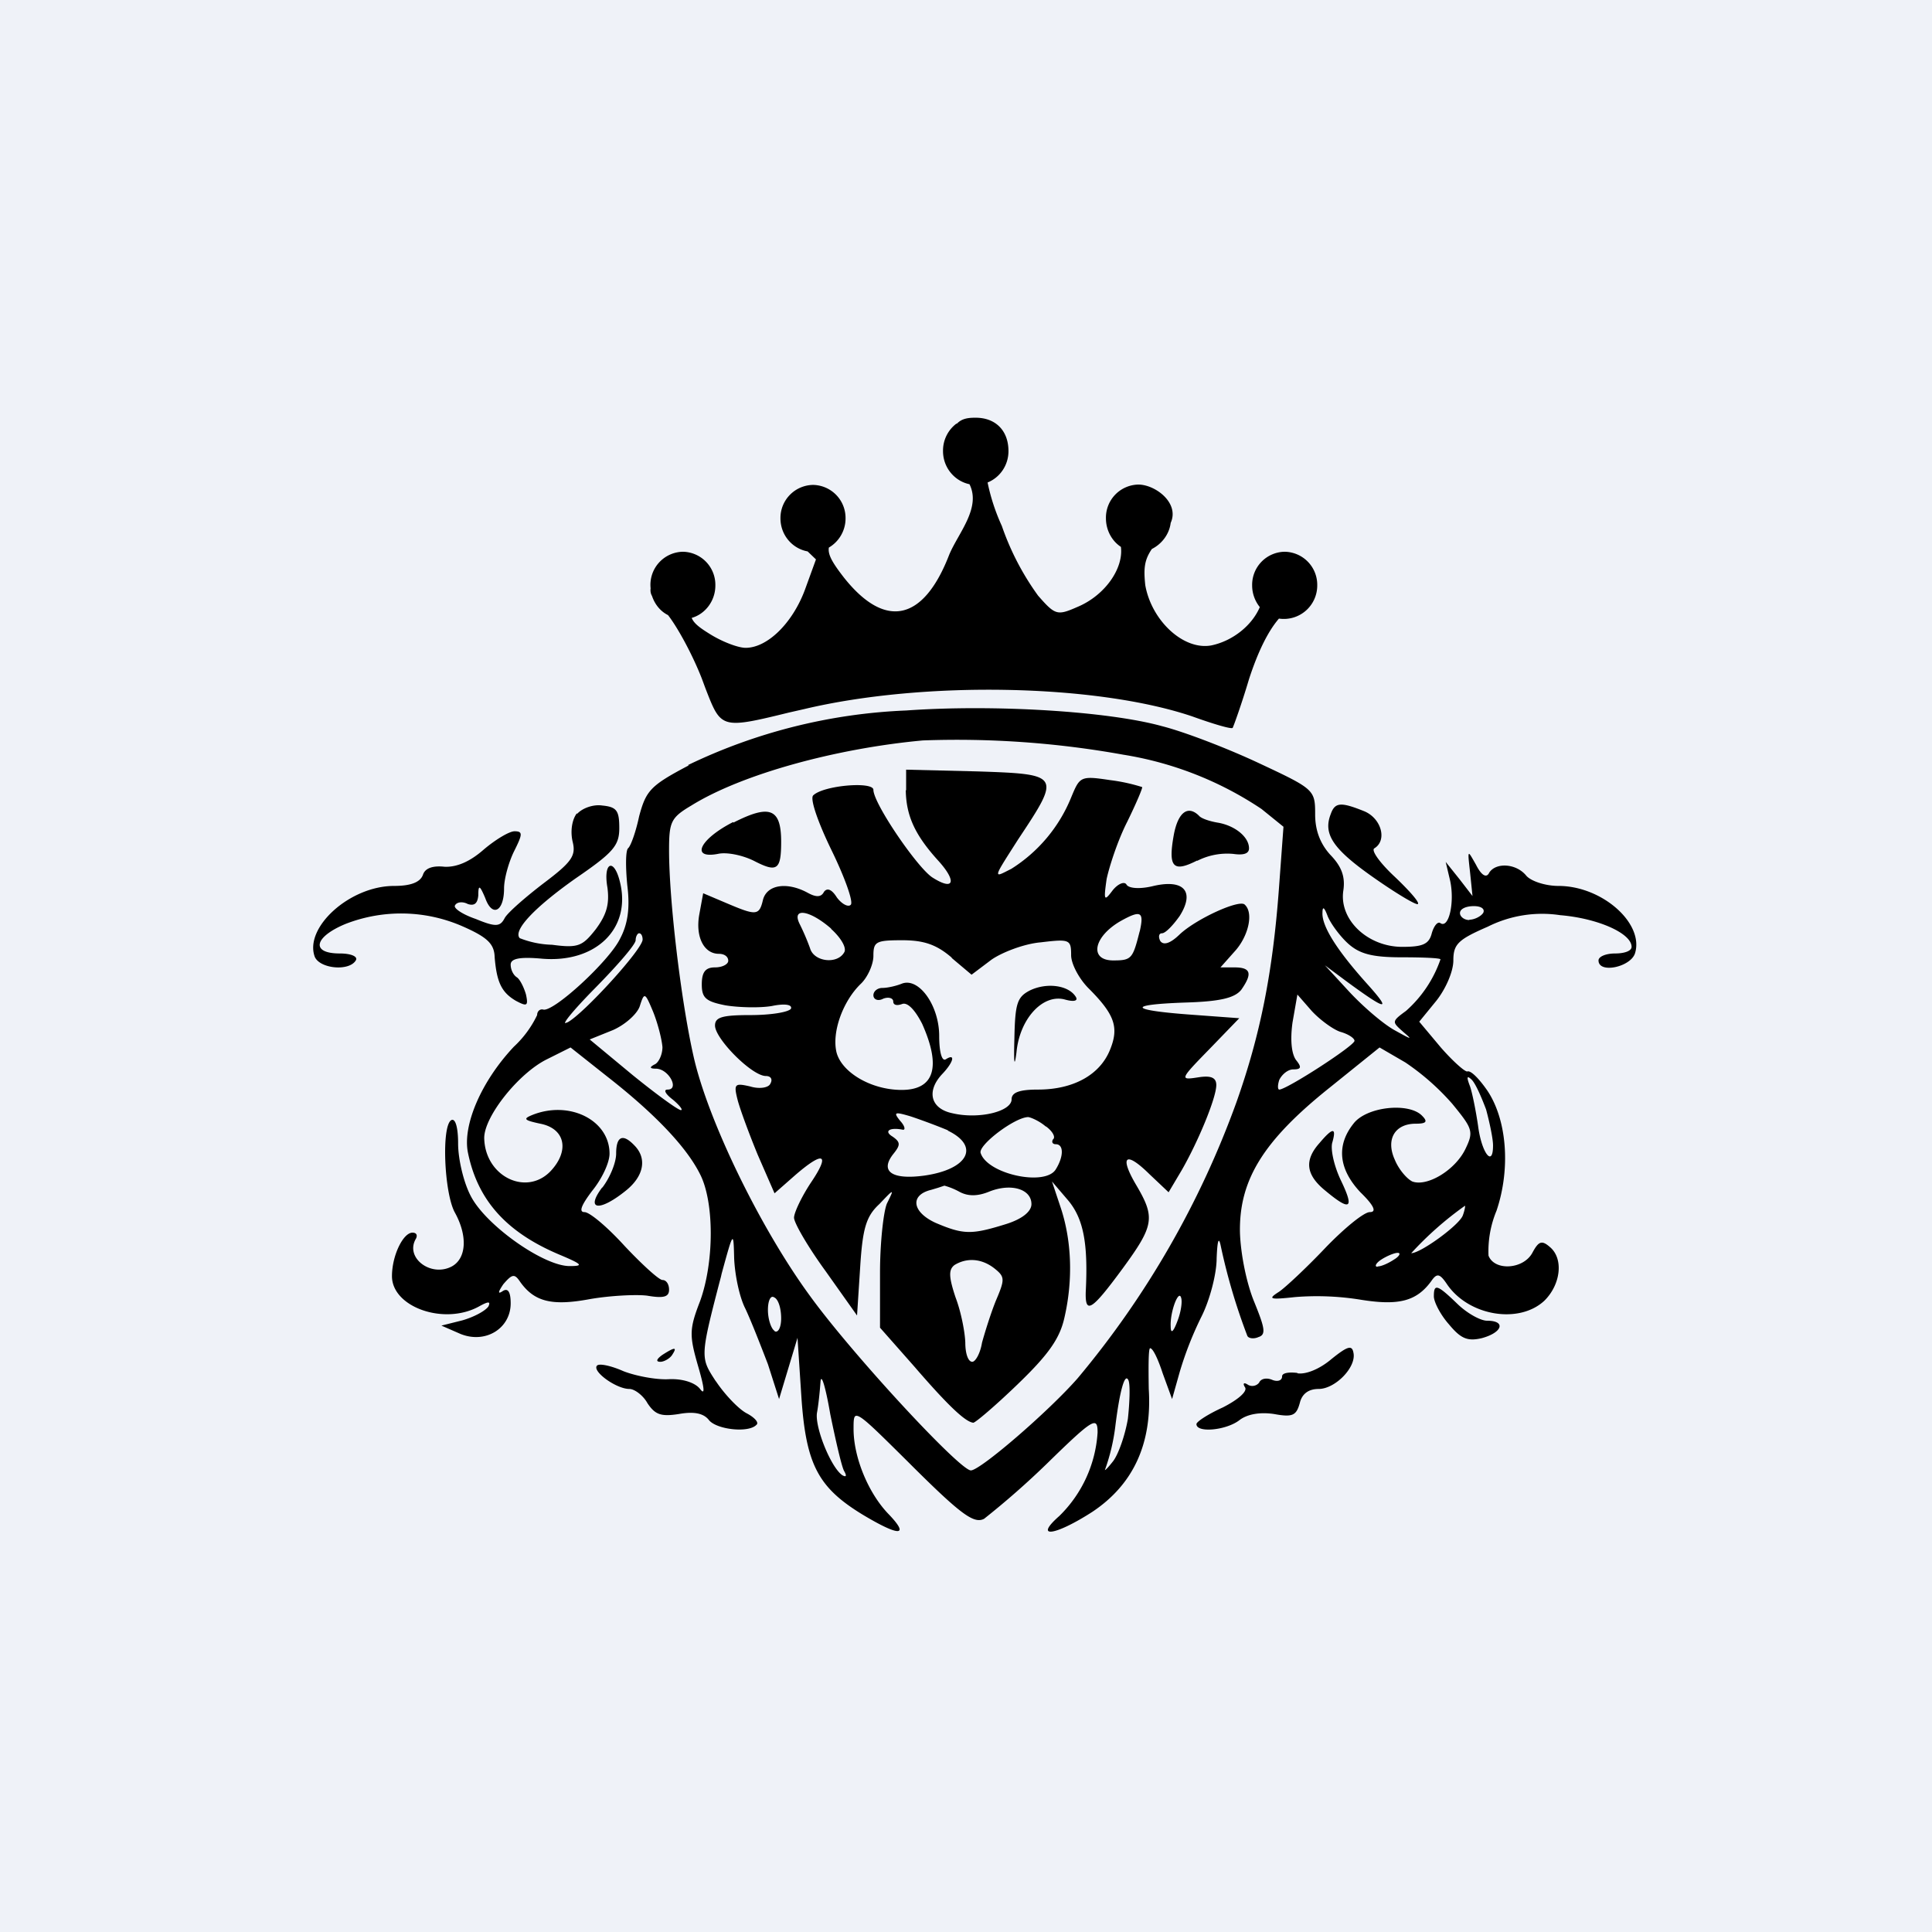
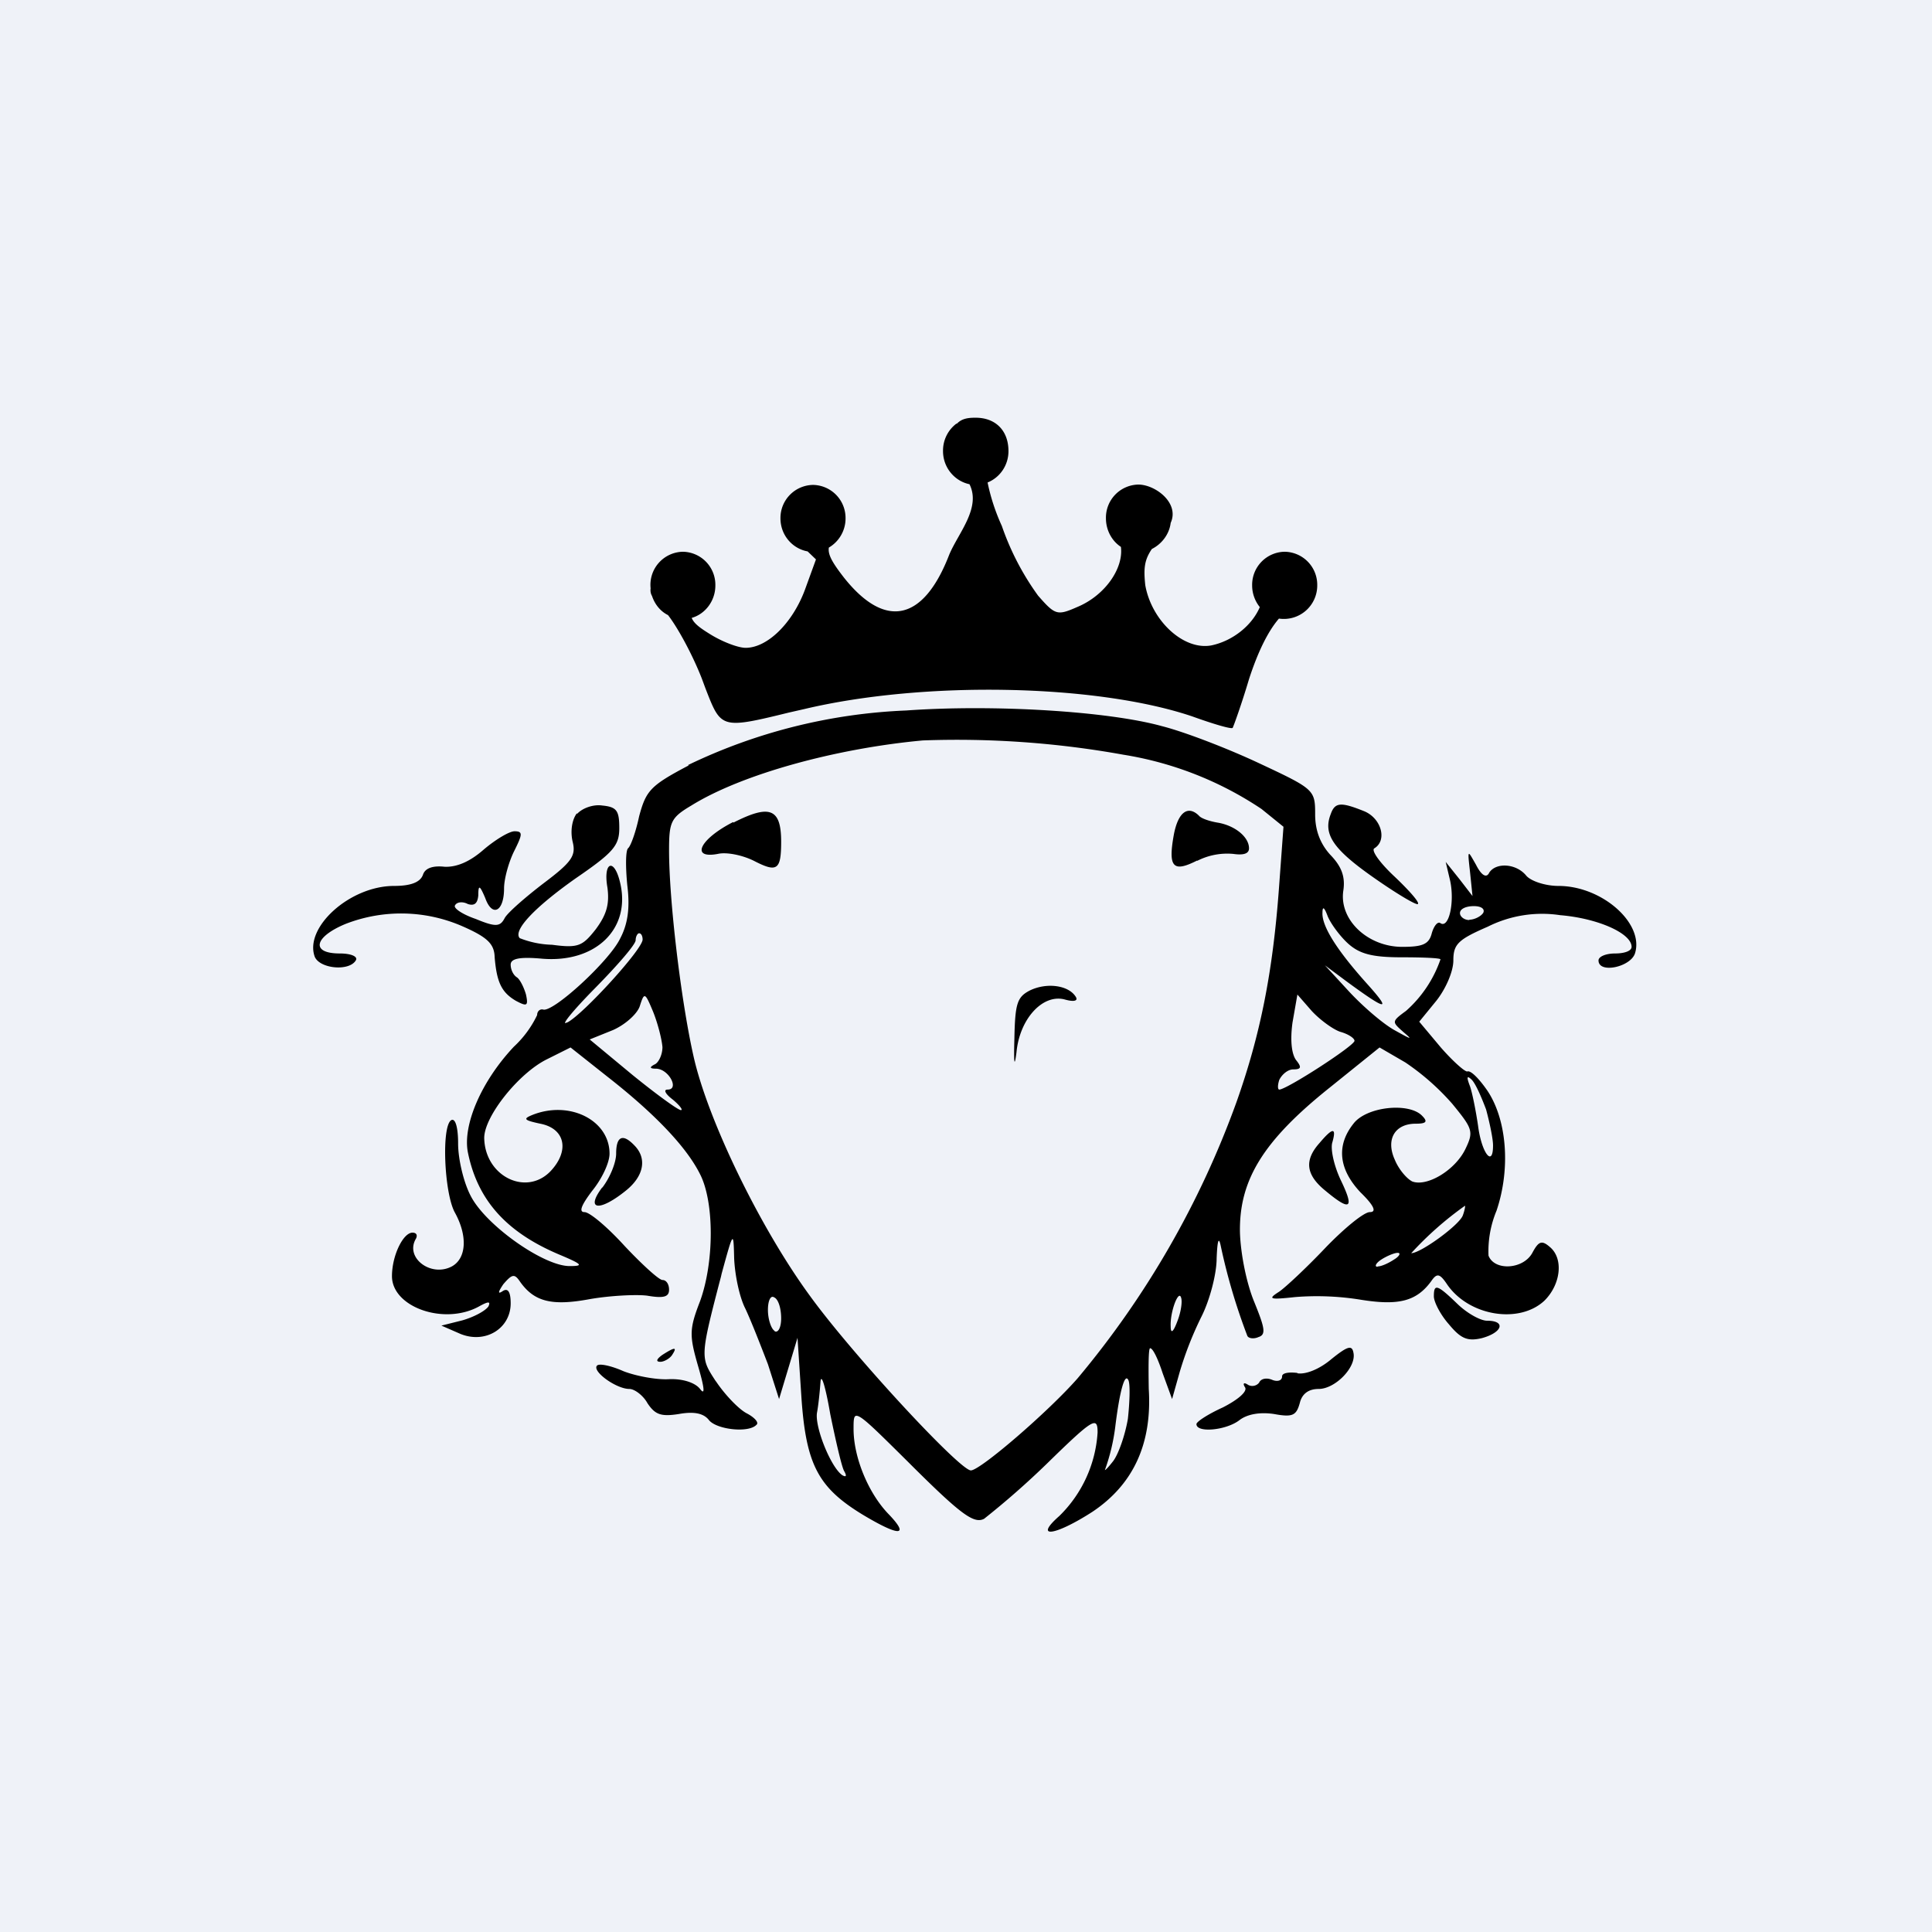
<svg xmlns="http://www.w3.org/2000/svg" viewBox="0 0 55.5 55.5">
  <path d="M 0,0 H 55.5 V 55.5 H 0 Z" fill="rgb(239, 242, 248)" />
  <path d="M 27.48,12.165 A 0.97,0.97 0 0,0 27.09,12.96 C 27.09,13.43 27.42,13.82 27.85,13.91 C 28.19,14.59 27.53,15.31 27.27,15.93 C 26.53,17.85 25.43,18.08 24.25,16.6 C 23.9,16.15 23.78,15.93 23.81,15.73 A 0.97,0.97 0 0,0 24.29,14.89 A 0.95,0.95 0 0,0 23.36,13.93 A 0.95,0.95 0 0,0 22.42,14.89 C 22.42,15.37 22.76,15.76 23.2,15.84 L 23.44,16.07 L 23.12,16.95 C 22.76,17.91 22.04,18.61 21.42,18.61 C 21.2,18.61 20.73,18.43 20.37,18.2 C 20.08,18.02 19.93,17.9 19.87,17.75 C 20.26,17.64 20.55,17.26 20.55,16.82 A 0.95,0.95 0 0,0 19.62,15.85 A 0.95,0.95 0 0,0 18.69,16.9 C 18.68,16.98 18.69,17.05 18.73,17.12 C 18.81,17.36 18.97,17.56 19.19,17.67 C 19.47,18.03 19.89,18.8 20.16,19.49 L 20.26,19.76 C 20.45,20.25 20.56,20.54 20.76,20.67 C 21.04,20.86 21.52,20.75 22.66,20.47 L 23.1,20.37 C 26.55,19.55 31.5,19.65 34.25,20.58 C 34.86,20.8 35.37,20.95 35.41,20.91 C 35.43,20.88 35.66,20.25 35.88,19.51 C 36.13,18.74 36.42,18.14 36.74,17.77 A 0.96,0.96 0 0,0 37.84,16.82 A 0.95,0.95 0 0,0 36.9,15.85 A 0.95,0.95 0 0,0 35.97,16.82 C 35.97,17.06 36.06,17.28 36.19,17.44 C 35.97,17.96 35.42,18.41 34.8,18.54 C 34,18.69 33.08,17.83 32.9,16.81 C 32.85,16.34 32.87,16.09 33.09,15.77 C 33.37,15.63 33.59,15.35 33.63,15.02 C 33.89,14.45 33.19,13.92 32.7,13.92 A 0.95,0.95 0 0,0 31.77,14.89 C 31.77,15.23 31.94,15.54 32.2,15.71 C 32.28,16.33 31.74,17.11 30.94,17.44 C 30.37,17.69 30.31,17.67 29.82,17.11 A 7.65,7.65 0 0,1 28.78,15.11 A 5.83,5.83 0 0,1 28.37,13.86 C 28.72,13.72 28.97,13.37 28.97,12.96 C 28.97,12.36 28.59,12 28.03,12 H 28 C 27.75,12 27.6,12.05 27.48,12.18 Z M 29.14,29.84 C 29.16,28.82 29.22,28.64 29.59,28.45 C 30.07,28.22 30.69,28.3 30.9,28.63 C 30.98,28.75 30.86,28.79 30.58,28.71 C 29.95,28.55 29.29,29.27 29.2,30.23 C 29.14,30.7 29.12,30.54 29.14,29.84 Z" />
-   <path d="M 26.02,22.695 C 26.03,23.43 26.28,23.98 26.94,24.71 C 27.49,25.31 27.42,25.61 26.79,25.21 C 26.36,24.94 25.09,23.08 25.09,22.69 C 25.09,22.44 23.65,22.56 23.36,22.85 C 23.26,22.95 23.51,23.65 23.89,24.43 S 24.52,25.91 24.44,25.99 C 24.37,26.07 24.18,25.97 24.04,25.78 C 23.89,25.54 23.76,25.5 23.67,25.62 C 23.59,25.78 23.44,25.78 23.19,25.64 C 22.61,25.33 22.04,25.41 21.92,25.84 C 21.81,26.31 21.73,26.31 20.86,25.94 L 20.2,25.66 L 20.09,26.26 C 19.97,26.91 20.22,27.4 20.65,27.4 C 20.81,27.4 20.92,27.48 20.92,27.6 C 20.92,27.7 20.75,27.79 20.54,27.79 C 20.26,27.79 20.16,27.93 20.16,28.28 C 20.16,28.67 20.28,28.77 20.84,28.88 C 21.2,28.94 21.81,28.96 22.17,28.9 C 22.55,28.82 22.77,28.86 22.72,28.98 C 22.64,29.08 22.13,29.16 21.56,29.16 C 20.75,29.16 20.54,29.22 20.54,29.46 C 20.54,29.84 21.6,30.91 22,30.91 C 22.15,30.91 22.2,31.01 22.13,31.13 C 22.08,31.25 21.81,31.29 21.55,31.21 C 21.11,31.11 21.07,31.13 21.19,31.6 C 21.26,31.87 21.53,32.6 21.77,33.18 L 22.25,34.28 L 22.83,33.77 C 23.67,33.04 23.86,33.14 23.29,33.98 C 23.02,34.39 22.81,34.84 22.81,34.98 C 22.81,35.13 23.21,35.82 23.72,36.52 L 24.62,37.79 L 24.71,36.4 C 24.78,35.29 24.88,34.94 25.26,34.59 C 25.49,34.35 25.6,34.23 25.62,34.25 C 25.63,34.26 25.58,34.37 25.48,34.57 C 25.38,34.8 25.28,35.7 25.28,36.56 V 38.14 L 26.26,39.25 C 27.26,40.41 27.74,40.85 27.96,40.87 C 28.02,40.87 28.61,40.37 29.26,39.74 C 30.13,38.9 30.45,38.44 30.58,37.84 C 30.83,36.75 30.78,35.64 30.48,34.72 L 30.22,33.94 L 30.69,34.49 C 31.13,35.02 31.26,35.74 31.19,37.11 C 31.17,37.77 31.36,37.65 32.25,36.44 C 33.15,35.21 33.19,34.98 32.65,34.06 C 32.15,33.22 32.32,33.04 33.02,33.73 L 33.57,34.25 L 33.95,33.61 C 34.42,32.79 34.94,31.54 34.94,31.17 C 34.94,30.95 34.78,30.89 34.41,30.95 C 33.89,31.03 33.89,31.01 34.73,30.15 L 35.6,29.25 L 34.24,29.15 C 32.44,29.02 32.34,28.86 34.04,28.8 C 35.05,28.77 35.47,28.67 35.66,28.43 C 35.98,27.97 35.94,27.79 35.46,27.79 H 35.06 L 35.46,27.34 C 35.86,26.91 36.02,26.23 35.76,25.99 C 35.62,25.82 34.35,26.4 33.88,26.85 C 33.61,27.11 33.42,27.16 33.33,27.03 C 33.27,26.91 33.29,26.81 33.38,26.81 C 33.48,26.81 33.7,26.58 33.89,26.31 C 34.33,25.61 34.01,25.25 33.14,25.45 C 32.74,25.55 32.42,25.52 32.36,25.41 C 32.3,25.31 32.11,25.39 31.96,25.58 C 31.72,25.9 31.7,25.88 31.79,25.25 C 31.87,24.88 32.11,24.14 32.38,23.61 C 32.64,23.08 32.83,22.63 32.81,22.61 A 5.14,5.14 0 0,0 31.89,22.41 C 31.03,22.28 31.02,22.31 30.77,22.91 A 4.36,4.36 0 0,1 29.05,24.96 C 28.83,25.07 28.71,25.14 28.68,25.11 C 28.63,25.07 28.81,24.8 29.25,24.11 C 30.48,22.26 30.47,22.24 28.08,22.16 L 26.03,22.11 V 22.71 Z M 23.87,26.68 C 24.17,26.95 24.33,27.24 24.25,27.36 C 24.05,27.71 23.38,27.63 23.27,27.24 A 6.65,6.65 0 0,0 22.98,26.56 C 22.72,26.06 23.25,26.13 23.88,26.68 Z M 32.74,26.75 C 32.54,27.54 32.51,27.59 31.98,27.59 C 31.28,27.59 31.41,26.91 32.19,26.46 C 32.78,26.13 32.87,26.19 32.74,26.76 Z M 27.34,27.52 L 27.91,28 L 28.48,27.57 C 28.78,27.36 29.42,27.11 29.9,27.07 C 30.73,26.97 30.77,26.99 30.77,27.44 C 30.77,27.69 31,28.12 31.27,28.39 C 32.02,29.14 32.15,29.51 31.89,30.15 C 31.6,30.88 30.83,31.3 29.82,31.3 C 29.29,31.3 29.06,31.38 29.06,31.58 C 29.06,31.93 28.12,32.16 27.36,31.98 C 26.73,31.85 26.6,31.34 27.08,30.84 C 27.4,30.5 27.45,30.25 27.17,30.43 C 27.06,30.5 26.98,30.23 26.98,29.76 C 26.98,28.88 26.39,28.06 25.9,28.26 C 25.75,28.32 25.5,28.38 25.35,28.38 C 25.2,28.38 25.09,28.48 25.09,28.59 C 25.09,28.71 25.22,28.77 25.37,28.69 C 25.52,28.63 25.66,28.67 25.66,28.77 S 25.76,28.9 25.92,28.84 C 26.07,28.79 26.28,29 26.49,29.41 C 27.04,30.64 26.85,31.31 25.9,31.31 C 25.03,31.31 24.18,30.81 24.03,30.23 C 23.89,29.64 24.22,28.75 24.73,28.26 C 24.92,28.08 25.09,27.71 25.09,27.46 C 25.09,27.05 25.16,27.01 25.92,27.01 C 26.55,27.01 26.91,27.14 27.34,27.51 Z M 27.23,32.48 C 28.16,32.93 27.81,33.59 26.56,33.77 C 25.62,33.9 25.26,33.65 25.67,33.14 C 25.87,32.89 25.87,32.81 25.64,32.65 C 25.39,32.5 25.54,32.38 25.92,32.45 C 26.02,32.48 26,32.35 25.86,32.2 C 25.66,31.95 25.69,31.93 26.16,32.07 C 26.46,32.17 26.92,32.34 27.23,32.47 Z M 30.05,32.36 C 30.24,32.5 30.33,32.67 30.25,32.73 C 30.2,32.81 30.24,32.87 30.33,32.87 C 30.56,32.87 30.56,33.22 30.33,33.59 C 30.03,34.09 28.36,33.73 28.17,33.12 C 28.1,32.89 29.16,32.09 29.54,32.09 C 29.65,32.11 29.88,32.22 30.04,32.36 Z M 27.55,34.23 C 27.8,34.37 28.08,34.37 28.42,34.23 C 29.05,33.98 29.63,34.16 29.63,34.59 C 29.63,34.8 29.37,35.02 28.88,35.17 C 27.91,35.47 27.68,35.47 26.88,35.13 C 26.2,34.82 26.13,34.33 26.75,34.18 L 26.95,34.12 L 27.13,34.06 A 2,2 0 0,1 27.55,34.23 Z M 28.57,36.44 C 28.87,36.68 28.87,36.75 28.61,37.36 C 28.46,37.73 28.29,38.28 28.21,38.57 C 28.16,38.88 28.02,39.12 27.93,39.12 C 27.81,39.12 27.73,38.88 27.73,38.57 C 27.72,38.27 27.61,37.69 27.45,37.27 C 27.25,36.67 27.25,36.47 27.42,36.34 C 27.76,36.13 28.19,36.14 28.57,36.44 Z" />
  <path d="M 21.06,23.615 C 20.11,24.1 19.82,24.68 20.62,24.53 C 20.88,24.47 21.34,24.57 21.66,24.73 C 22.32,25.07 22.44,25 22.44,24.18 C 22.44,23.22 22.11,23.1 21.07,23.63 Z M 34.39,24.72 C 33.7,25.07 33.55,24.92 33.72,23.98 C 33.84,23.34 34.12,23.12 34.44,23.43 C 34.5,23.51 34.74,23.59 34.97,23.63 C 35.47,23.71 35.88,24.04 35.88,24.37 C 35.88,24.53 35.71,24.57 35.43,24.53 A 1.9,1.9 0 0,0 34.39,24.73 Z" />
  <path d="M 19.77,21.975 A 15.9,15.9 0 0,1 26.03,20.41 C 28.55,20.23 31.83,20.43 33.38,20.86 C 34.05,21.03 35.31,21.52 36.18,21.93 C 37.76,22.67 37.78,22.69 37.78,23.4 C 37.78,23.86 37.93,24.24 38.21,24.55 C 38.53,24.88 38.65,25.17 38.59,25.58 C 38.46,26.42 39.29,27.2 40.28,27.2 C 40.86,27.2 41.05,27.13 41.13,26.81 C 41.19,26.6 41.3,26.46 41.38,26.52 C 41.62,26.68 41.79,25.93 41.66,25.31 L 41.53,24.76 L 41.93,25.26 L 42.3,25.74 L 42.23,25.06 C 42.19,24.7 42.17,24.54 42.2,24.53 C 42.22,24.52 42.28,24.63 42.4,24.84 C 42.55,25.14 42.7,25.24 42.78,25.07 C 42.97,24.77 43.55,24.8 43.84,25.15 C 43.97,25.31 44.39,25.45 44.77,25.45 C 46.02,25.45 47.23,26.52 46.97,27.38 C 46.85,27.78 45.92,27.98 45.92,27.59 C 45.92,27.48 46.13,27.39 46.4,27.39 C 46.66,27.39 46.87,27.32 46.87,27.2 C 46.87,26.81 45.9,26.38 44.82,26.29 A 3.48,3.48 0 0,0 42.74,26.62 C 41.89,26.99 41.75,27.12 41.75,27.59 C 41.75,27.91 41.53,28.41 41.26,28.75 L 40.77,29.35 L 41.39,30.09 C 41.74,30.49 42.08,30.79 42.15,30.78 C 42.25,30.74 42.49,30.99 42.72,31.32 C 43.29,32.16 43.4,33.57 42.99,34.78 A 3.03,3.03 0 0,0 42.76,36.07 C 42.93,36.52 43.78,36.47 44.03,35.97 C 44.2,35.66 44.29,35.62 44.52,35.82 C 44.92,36.15 44.84,36.89 44.37,37.36 C 43.65,38.04 42.21,37.81 41.58,36.91 C 41.36,36.58 41.28,36.56 41.11,36.81 C 40.69,37.38 40.18,37.51 39.11,37.34 A 7.89,7.89 0 0,0 37.21,37.26 C 36.47,37.34 36.41,37.32 36.74,37.11 C 36.92,36.99 37.54,36.41 38.08,35.84 C 38.61,35.29 39.18,34.82 39.35,34.82 C 39.55,34.82 39.48,34.64 39.08,34.25 C 38.46,33.59 38.38,32.91 38.88,32.28 C 39.25,31.79 40.47,31.66 40.85,32.05 C 41.02,32.22 40.98,32.28 40.67,32.28 C 40.07,32.28 39.8,32.73 40.07,33.32 C 40.18,33.59 40.41,33.86 40.57,33.94 C 41,34.1 41.81,33.61 42.1,33 C 42.34,32.5 42.3,32.42 41.72,31.71 A 6.99,6.99 0 0,0 40.37,30.52 L 39.63,30.09 L 38.19,31.25 C 36.29,32.77 35.59,33.9 35.62,35.41 C 35.64,36.03 35.81,36.87 36.03,37.4 C 36.33,38.14 36.38,38.34 36.15,38.41 C 36.02,38.47 35.86,38.45 35.83,38.37 A 17.3,17.3 0 0,1 35.07,35.8 C 35.01,35.5 34.97,35.64 34.95,36.15 C 34.95,36.6 34.75,37.35 34.52,37.81 A 9.99,9.99 0 0,0 33.89,39.41 L 33.67,40.19 L 33.4,39.45 C 33.27,39.05 33.12,38.73 33.04,38.73 C 32.99,38.73 32.99,39.25 33,39.9 C 33.1,41.48 32.55,42.65 31.38,43.43 C 30.31,44.12 29.68,44.21 30.43,43.55 A 3.67,3.67 0 0,0 31.53,41.15 C 31.53,40.68 31.41,40.74 30.07,42.05 A 23.9,23.9 0 0,1 28.27,43.63 C 27.98,43.78 27.61,43.51 26.22,42.13 L 26.07,41.98 C 25.03,40.95 24.69,40.61 24.57,40.68 C 24.52,40.72 24.52,40.85 24.52,41.05 C 24.52,41.87 24.95,42.91 25.54,43.51 C 26.14,44.14 25.83,44.14 24.78,43.51 C 23.5,42.73 23.15,42.07 23.02,40.11 L 22.91,38.43 L 22.38,40.19 L 22.06,39.19 C 21.86,38.67 21.58,37.95 21.41,37.59 C 21.24,37.26 21.11,36.62 21.09,36.15 C 21.07,35.35 21.07,35.35 20.73,36.59 L 20.71,36.68 L 20.67,36.83 C 20.28,38.33 20.17,38.79 20.28,39.16 C 20.33,39.32 20.42,39.46 20.55,39.66 L 20.58,39.7 C 20.83,40.07 21.22,40.48 21.45,40.6 C 21.68,40.72 21.81,40.87 21.73,40.93 C 21.51,41.17 20.6,41.07 20.37,40.8 C 20.22,40.6 19.94,40.54 19.5,40.62 C 18.99,40.7 18.82,40.64 18.6,40.31 C 18.48,40.09 18.23,39.9 18.08,39.9 C 17.7,39.9 17,39.39 17.15,39.23 C 17.21,39.16 17.55,39.23 17.91,39.39 C 18.27,39.53 18.86,39.64 19.21,39.62 C 19.61,39.6 19.97,39.72 20.11,39.9 C 20.26,40.1 20.24,39.88 20.05,39.23 C 19.8,38.36 19.8,38.18 20.11,37.38 C 20.52,36.25 20.52,34.53 20.11,33.73 C 19.71,32.93 18.78,31.97 17.45,30.93 L 16.39,30.09 L 15.71,30.43 C 14.9,30.83 13.91,32.07 13.91,32.69 C 13.93,33.79 15.11,34.37 15.81,33.65 C 16.37,33.06 16.24,32.42 15.52,32.28 C 15.05,32.18 15.02,32.14 15.29,32.03 C 16.36,31.6 17.51,32.18 17.51,33.14 C 17.51,33.41 17.28,33.88 17.01,34.21 C 16.7,34.62 16.62,34.82 16.79,34.82 C 16.94,34.82 17.45,35.25 17.95,35.8 C 18.44,36.32 18.93,36.77 19.03,36.77 C 19.14,36.77 19.22,36.89 19.22,37.05 C 19.22,37.26 19.06,37.3 18.59,37.22 C 18.27,37.18 17.51,37.22 16.94,37.32 C 15.86,37.52 15.35,37.4 14.94,36.82 C 14.78,36.58 14.71,36.6 14.46,36.89 C 14.31,37.11 14.29,37.19 14.44,37.09 C 14.59,36.99 14.67,37.11 14.67,37.44 C 14.67,38.16 13.95,38.61 13.23,38.32 L 12.68,38.08 L 13.28,37.93 C 13.63,37.83 13.95,37.65 14.03,37.53 C 14.1,37.38 14.03,37.38 13.76,37.53 C 12.76,38.08 11.26,37.55 11.26,36.66 C 11.26,36.07 11.58,35.41 11.85,35.41 C 11.96,35.41 12,35.48 11.95,35.58 C 11.62,36.13 12.38,36.7 12.98,36.38 C 13.4,36.15 13.44,35.5 13.06,34.82 C 12.76,34.25 12.68,32.36 12.96,32.18 C 13.08,32.11 13.16,32.38 13.16,32.85 C 13.16,33.3 13.32,33.98 13.53,34.37 C 13.97,35.21 15.63,36.38 16.37,36.37 C 16.77,36.37 16.73,36.32 16.09,36.05 C 14.56,35.41 13.72,34.49 13.44,33.1 C 13.29,32.32 13.82,31.07 14.76,30.07 A 3,3 0 0,0 15.43,29.16 C 15.43,29.06 15.5,28.98 15.6,29 C 15.88,29.1 17.5,27.61 17.81,26.97 C 18.04,26.54 18.1,26.07 18.02,25.43 C 17.97,24.92 17.97,24.45 18.04,24.37 C 18.12,24.31 18.27,23.88 18.36,23.45 C 18.56,22.71 18.68,22.57 19.78,21.99 Z M 36.24,23.24 A 9.96,9.96 0 0,0 32.27,21.68 A 26.9,26.9 0 0,0 26.51,21.27 C 24.01,21.5 21.31,22.24 19.86,23.14 C 19.27,23.49 19.22,23.61 19.22,24.43 C 19.22,25.86 19.56,28.73 19.92,30.33 C 20.32,32.14 21.82,35.25 23.27,37.23 C 24.48,38.9 27.57,42.24 27.89,42.24 C 28.16,42.24 30.13,40.54 30.96,39.59 A 26.2,26.2 0 0,0 35.52,31.66 C 36.2,29.74 36.56,27.96 36.74,25.52 L 36.87,23.75 L 36.24,23.24 Z M 40.26,27.5 C 39.41,27.5 39.05,27.4 38.72,27.1 C 38.5,26.9 38.23,26.54 38.14,26.32 C 38.04,26.05 37.99,26.03 37.99,26.22 C 37.97,26.6 38.39,27.28 39.27,28.26 C 39.99,29.06 39.84,29.04 38.72,28.22 L 38.06,27.73 L 38.76,28.49 C 39.16,28.92 39.75,29.43 40.09,29.61 C 40.54,29.86 40.59,29.88 40.33,29.66 C 40.16,29.51 40.07,29.43 40.07,29.36 C 40.07,29.28 40.17,29.2 40.39,29.04 A 3.5,3.5 0 0,0 41.38,27.56 C 41.38,27.52 40.86,27.5 40.26,27.5 Z M 42.21,26.42 C 42.36,26.42 42.55,26.32 42.61,26.22 C 42.66,26.11 42.55,26.03 42.34,26.03 C 42.11,26.03 41.94,26.11 41.94,26.23 C 41.94,26.33 42.06,26.43 42.21,26.43 Z M 16.3,29.37 C 16.75,29.14 18.46,27.27 18.46,26.99 C 18.46,26.89 18.42,26.81 18.36,26.81 C 18.31,26.81 18.26,26.91 18.26,27.01 C 18.26,27.13 17.74,27.73 17.09,28.39 C 16.43,29.06 16.09,29.49 16.29,29.37 Z M 18.8,30.58 C 18.91,30.54 19.03,30.31 19.03,30.08 C 19.01,29.84 18.89,29.38 18.76,29.06 C 18.53,28.51 18.51,28.49 18.38,28.9 C 18.31,29.12 17.97,29.43 17.61,29.59 L 16.94,29.86 L 18.17,30.88 C 18.86,31.44 19.48,31.89 19.56,31.89 C 19.63,31.89 19.52,31.75 19.33,31.59 C 19.13,31.44 19.04,31.3 19.18,31.3 C 19.52,31.3 19.22,30.72 18.86,30.7 C 18.66,30.7 18.65,30.66 18.8,30.58 Z M 38.91,29.9 C 38.91,29.82 38.72,29.7 38.5,29.64 C 38.29,29.57 37.91,29.29 37.68,29.04 L 37.27,28.57 L 37.13,29.37 C 37.06,29.87 37.1,30.27 37.23,30.45 C 37.4,30.66 37.38,30.72 37.15,30.72 C 37,30.72 36.83,30.86 36.75,31.02 C 36.7,31.17 36.7,31.3 36.75,31.3 C 36.96,31.3 38.91,30.04 38.91,29.9 Z M 42.89,32.9 C 42.89,32.71 42.79,32.24 42.69,31.87 C 42.55,31.5 42.38,31.11 42.27,31.01 C 42.13,30.88 42.13,30.95 42.23,31.21 C 42.3,31.42 42.4,31.93 42.46,32.34 C 42.56,33.12 42.89,33.55 42.89,32.91 Z M 40.54,36 C 40.81,36 41.91,35.2 42.02,34.92 C 42.08,34.76 42.1,34.62 42.08,34.64 A 9.63,9.63 0 0,0 40.54,36 Z M 39.58,36.38 C 39.69,36.38 39.9,36.28 40.05,36.18 C 40.2,36.09 40.25,35.99 40.15,35.99 S 39.82,36.09 39.67,36.19 C 39.52,36.29 39.48,36.39 39.57,36.39 Z M 22.25,38.24 C 22.35,38.3 22.44,38.14 22.44,37.87 C 22.44,37.59 22.36,37.32 22.24,37.27 C 22.14,37.2 22.06,37.36 22.06,37.63 C 22.06,37.91 22.16,38.18 22.25,38.23 Z M 33.63,38.1 C 33.63,38.32 33.7,38.28 33.82,37.96 C 33.92,37.71 33.97,37.4 33.93,37.28 C 33.86,37.03 33.61,37.68 33.63,38.1 Z M 24.2,42.38 C 24.31,42.44 24.33,42.4 24.25,42.26 C 24.18,42.14 24.01,41.4 23.85,40.62 C 23.72,39.86 23.59,39.42 23.57,39.7 C 23.55,39.98 23.51,40.37 23.47,40.58 C 23.4,40.99 23.87,42.16 24.2,42.38 Z M 31.98,41.97 C 32.13,41.77 32.32,41.23 32.4,40.76 C 32.45,40.31 32.47,39.8 32.42,39.66 C 32.32,39.41 32.17,39.92 32.04,40.97 A 5.77,5.77 0 0,1 31.74,42.23 C 31.76,42.23 31.84,42.15 31.98,41.97 Z" />
  <path d="M 16.57,23.365 C 16.43,23.55 16.38,23.88 16.45,24.18 C 16.55,24.58 16.43,24.76 15.62,25.37 C 15.11,25.76 14.59,26.21 14.5,26.37 C 14.37,26.62 14.25,26.64 13.67,26.4 C 13.29,26.27 13.02,26.09 13.07,26.01 C 13.12,25.91 13.29,25.89 13.44,25.97 C 13.63,26.03 13.72,25.95 13.74,25.72 C 13.74,25.41 13.78,25.42 13.94,25.8 C 14.14,26.36 14.48,26.19 14.48,25.52 C 14.48,25.25 14.61,24.78 14.76,24.47 C 15.01,23.97 15.03,23.88 14.78,23.88 C 14.63,23.88 14.23,24.12 13.89,24.41 C 13.49,24.76 13.12,24.91 12.78,24.9 C 12.43,24.86 12.21,24.94 12.15,25.13 C 12.07,25.35 11.79,25.45 11.32,25.45 C 10.05,25.45 8.74,26.64 9.04,27.48 C 9.18,27.83 10.03,27.91 10.22,27.59 C 10.29,27.48 10.09,27.39 9.76,27.39 C 8.91,27.39 9.03,26.91 9.93,26.54 A 4.4,4.4 0 0,1 13.31,26.62 C 14.01,26.93 14.2,27.12 14.21,27.5 C 14.27,28.22 14.41,28.51 14.82,28.75 C 15.14,28.92 15.18,28.9 15.11,28.57 C 15.05,28.36 14.93,28.12 14.84,28.07 C 14.74,28 14.67,27.85 14.67,27.71 C 14.67,27.54 14.92,27.48 15.57,27.54 C 17.11,27.67 18.14,26.68 17.81,25.34 C 17.64,24.63 17.32,24.76 17.45,25.5 C 17.51,25.97 17.43,26.27 17.11,26.7 C 16.73,27.18 16.61,27.24 15.86,27.14 A 2.71,2.71 0 0,1 14.93,26.95 C 14.73,26.73 15.35,26.07 16.54,25.23 C 17.62,24.49 17.79,24.29 17.79,23.79 S 17.72,23.18 17.3,23.14 C 17.04,23.1 16.72,23.22 16.58,23.38 Z M 39.46,25.21 C 38.29,24.39 38,23.96 38.23,23.38 C 38.35,23.04 38.53,23.04 39.18,23.3 C 39.68,23.5 39.86,24.14 39.48,24.37 C 39.38,24.43 39.65,24.8 40.07,25.19 C 40.49,25.59 40.79,25.93 40.73,25.97 C 40.69,26.01 40.13,25.68 39.46,25.21 Z M 37.91,32.83 C 37.46,33.33 37.51,33.75 38.08,34.21 C 38.8,34.81 38.91,34.72 38.52,33.91 C 38.32,33.49 38.22,33.02 38.27,32.83 C 38.4,32.38 38.29,32.38 37.91,32.83 Z M 17.3,34.12 C 17.53,33.82 17.7,33.39 17.7,33.14 C 17.7,32.64 17.89,32.55 18.23,32.91 C 18.59,33.28 18.5,33.79 17.97,34.21 C 17.21,34.82 16.81,34.76 17.3,34.11 Z M 41.19,37.24 C 41.19,37.4 41.38,37.77 41.62,38.04 C 41.96,38.45 42.15,38.54 42.57,38.44 C 43.16,38.28 43.27,37.94 42.72,37.94 C 42.53,37.94 42.15,37.73 41.87,37.46 C 41.28,36.89 41.19,36.87 41.19,37.24 Z M 37.27,39.45 C 37.51,39.49 37.91,39.33 38.25,39.04 C 38.71,38.67 38.84,38.63 38.88,38.86 C 38.97,39.27 38.36,39.9 37.88,39.9 C 37.58,39.9 37.4,40.05 37.34,40.3 C 37.24,40.66 37.14,40.72 36.6,40.62 C 36.2,40.56 35.83,40.62 35.6,40.8 C 35.22,41.09 34.37,41.17 34.37,40.91 C 34.37,40.84 34.71,40.62 35.13,40.43 C 35.56,40.21 35.83,39.98 35.77,39.86 C 35.69,39.74 35.73,39.7 35.85,39.78 C 35.95,39.84 36.09,39.82 36.17,39.72 C 36.22,39.6 36.39,39.57 36.55,39.64 C 36.7,39.7 36.83,39.66 36.83,39.54 C 36.83,39.44 37.02,39.41 37.27,39.44 Z M 19.03,38.92 C 18.86,39.04 18.83,39.12 18.97,39.12 C 19.08,39.12 19.25,39.02 19.31,38.92 C 19.46,38.69 19.39,38.69 19.03,38.92 Z" />
</svg>